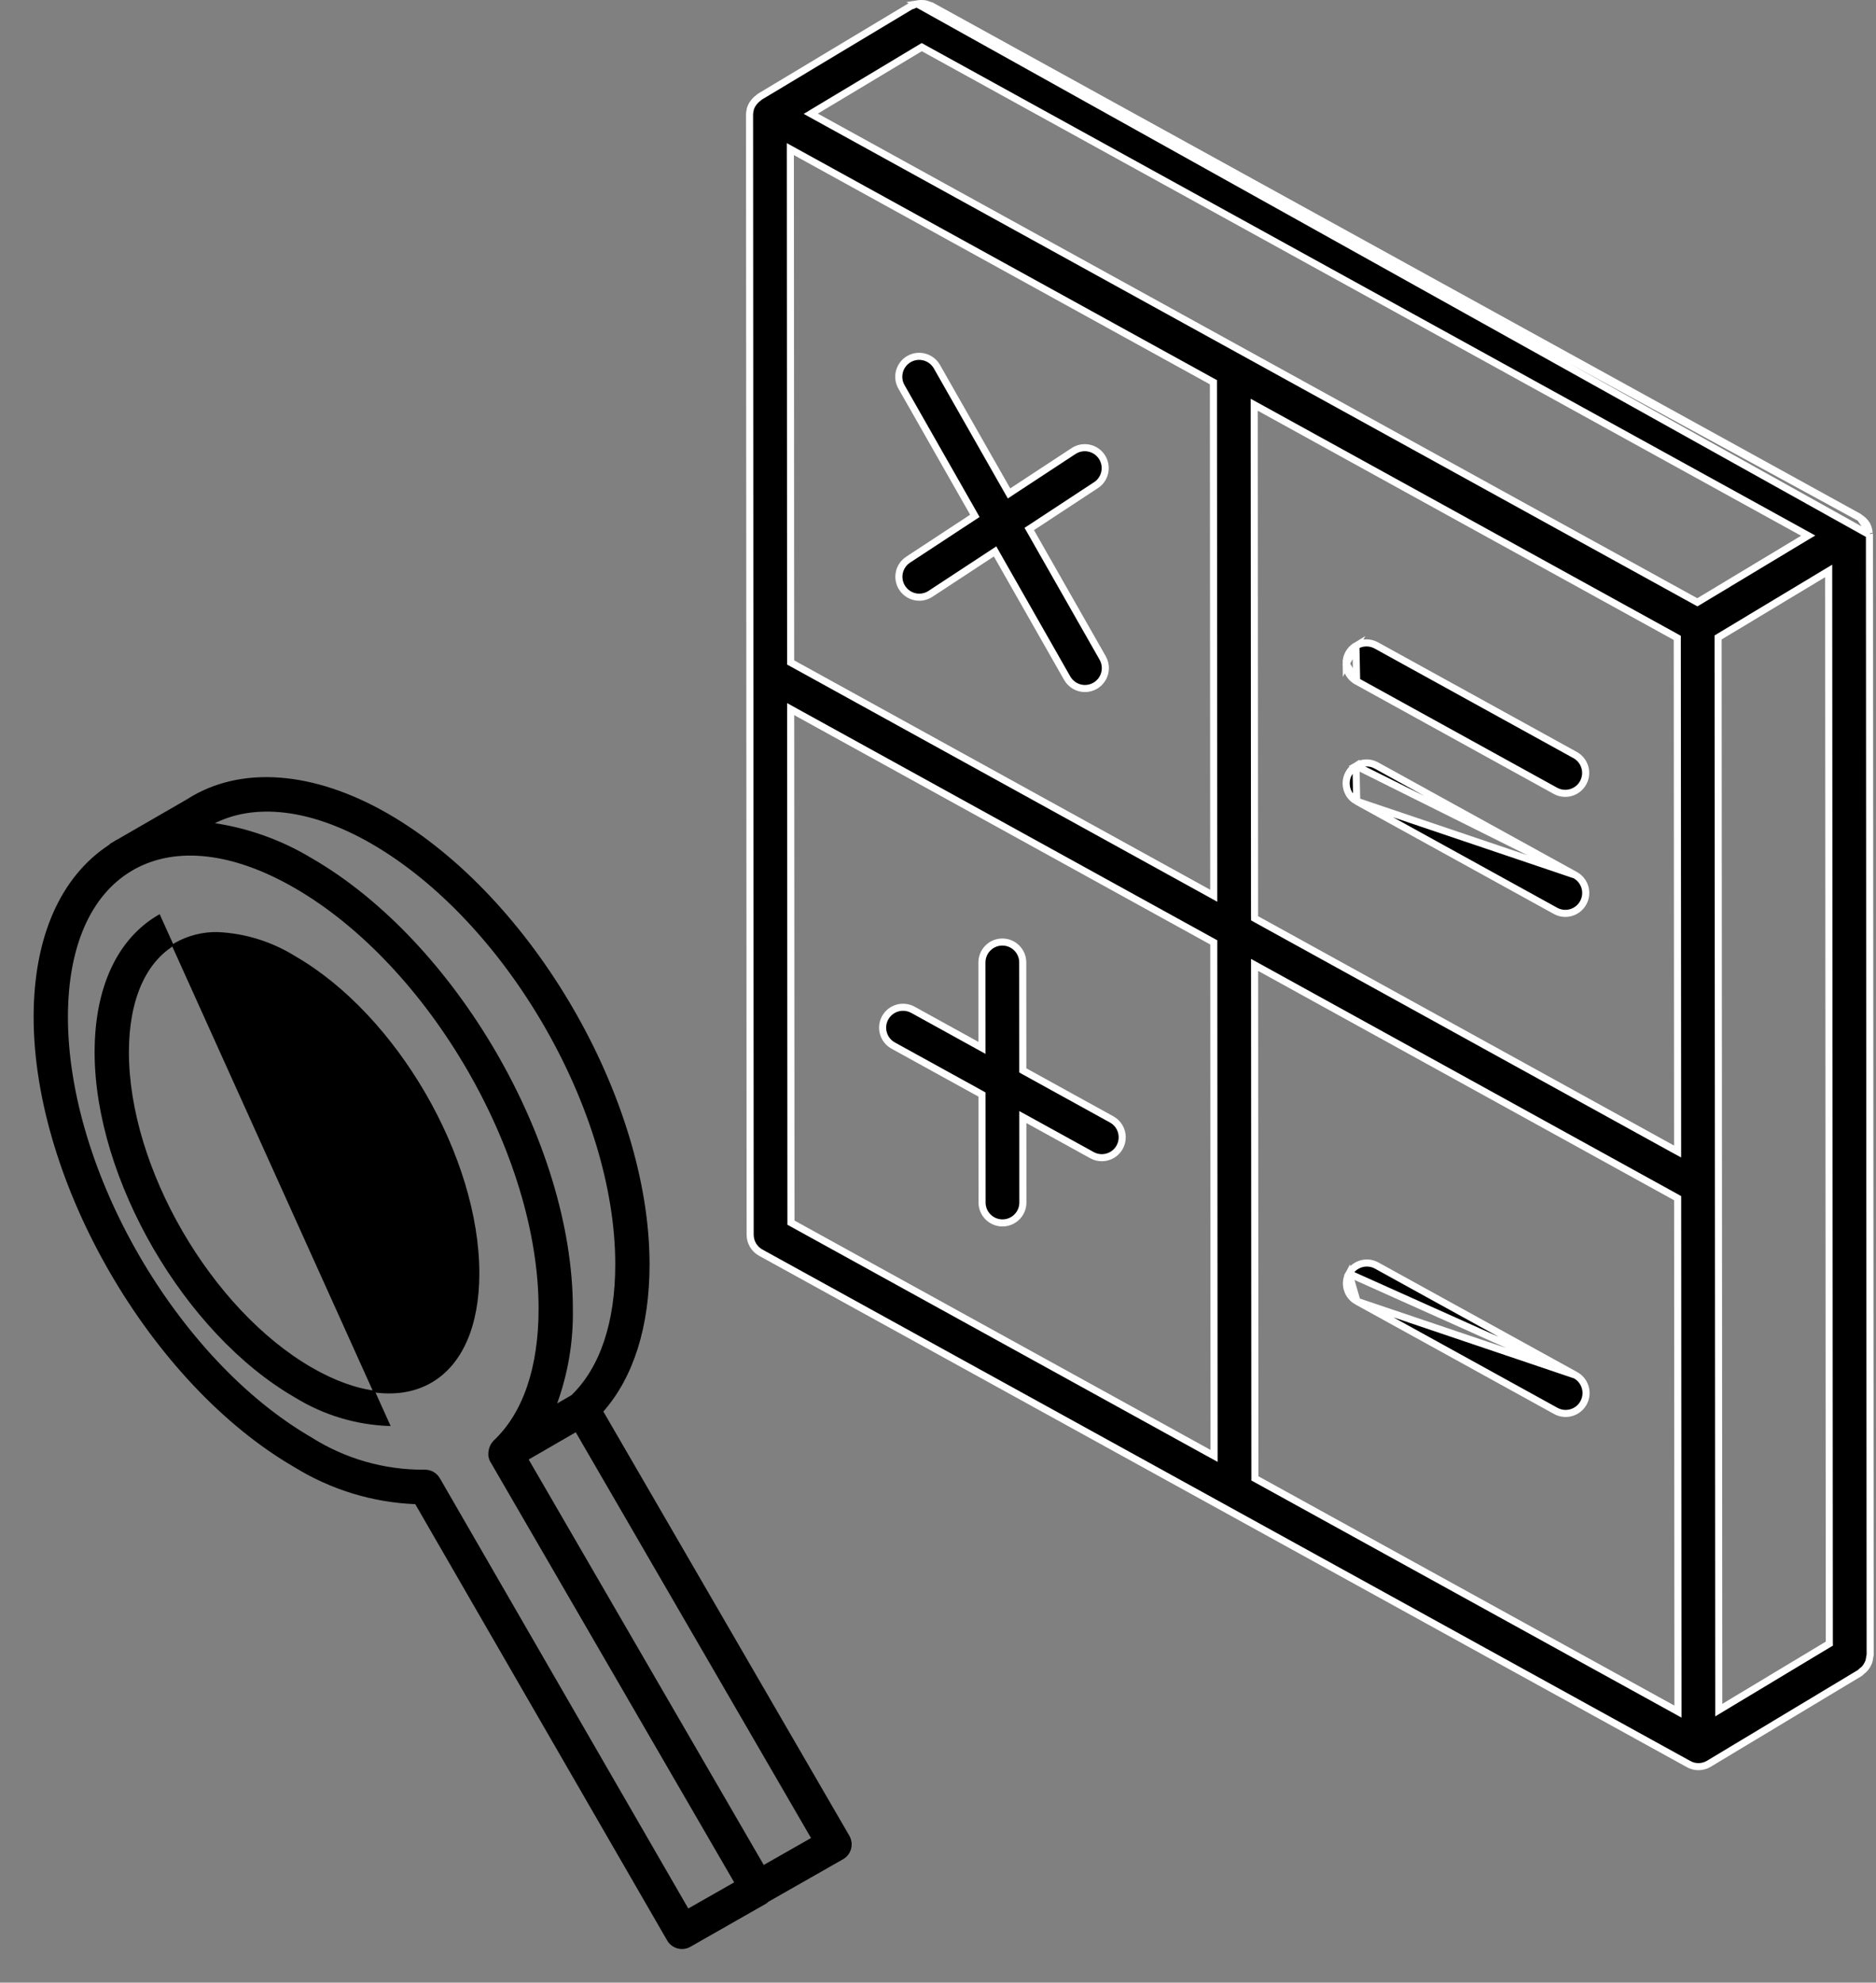
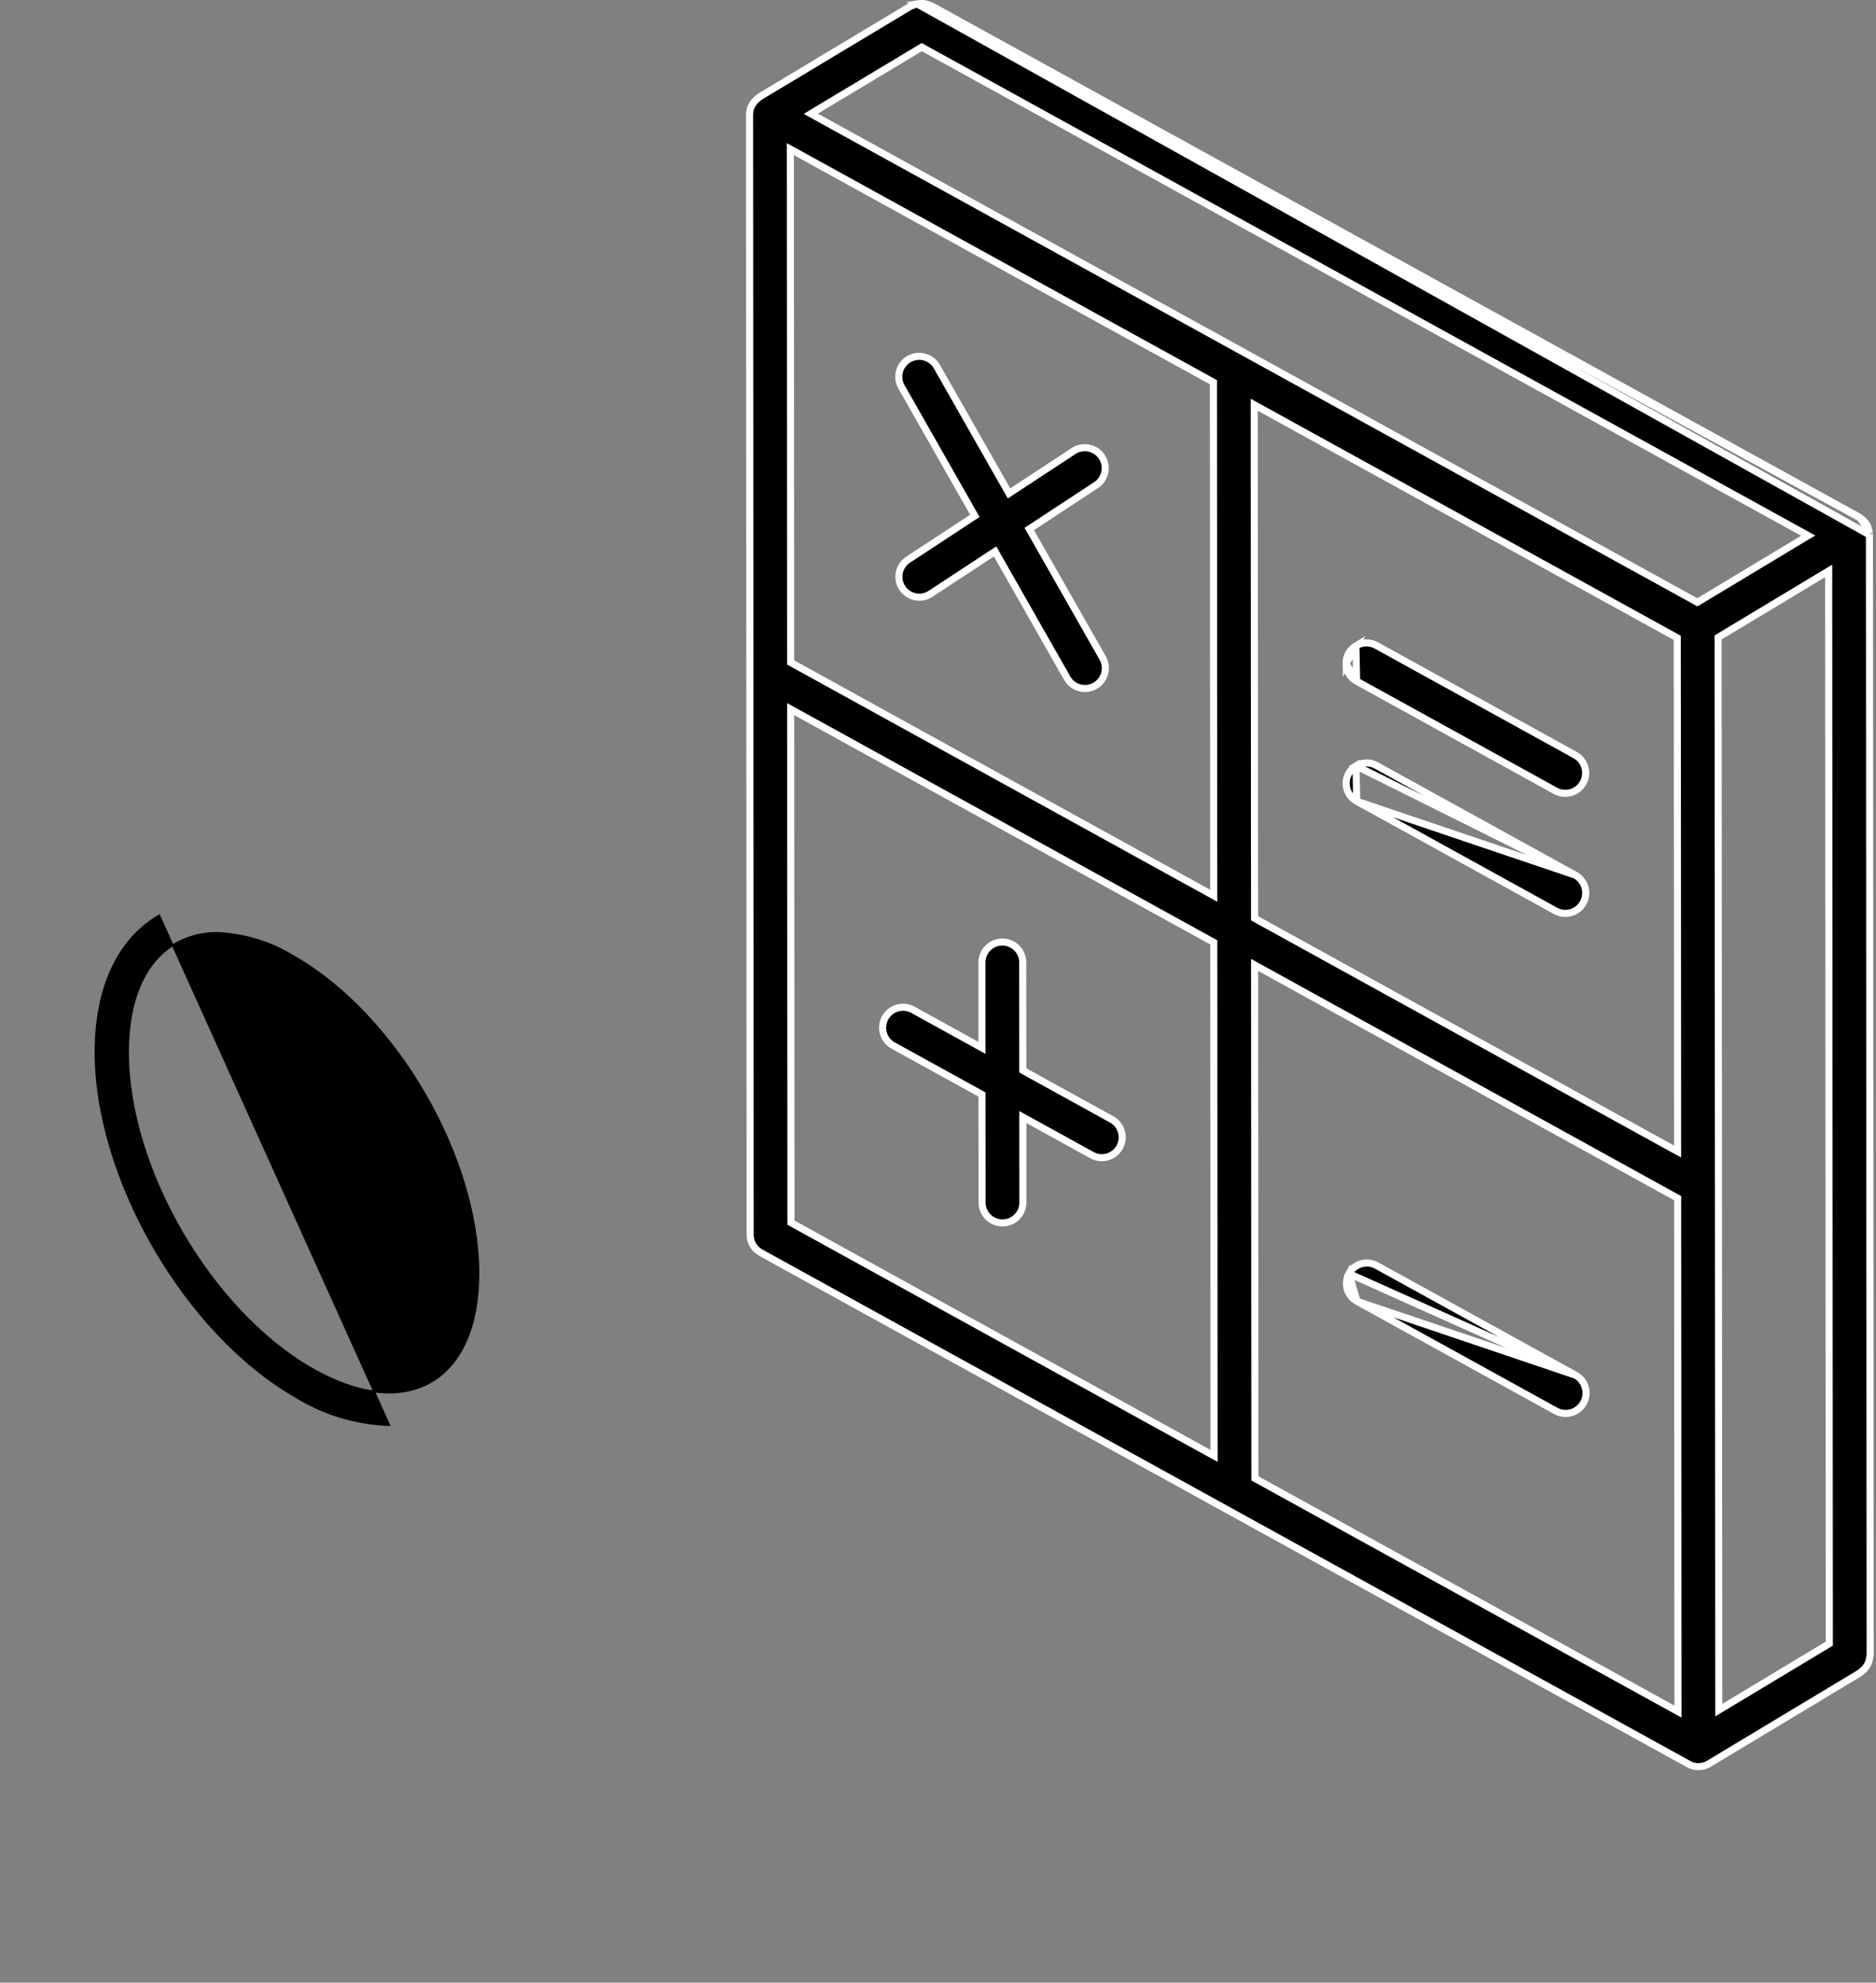
<svg xmlns="http://www.w3.org/2000/svg" width="53" height="56" viewBox="0 0 53 56" fill="none">
  <rect x="0" y="0" width="53" height="56" fill="#808080" stroke="none" />
  <path d="M31.406 31.618L31.406 31.618C31.587 31.717 31.7 31.905 31.704 32.111C31.709 32.317 31.603 32.51 31.426 32.617C31.25 32.723 31.03 32.728 30.85 32.628L29.045 31.633L28.897 31.552L28.897 31.721L28.898 33.965V33.965C28.899 34.283 28.641 34.541 28.322 34.542H28.322H28.322C28.003 34.542 27.745 34.284 27.745 33.966C27.745 33.966 27.745 33.966 27.745 33.966L27.743 30.975L27.743 30.916L27.692 30.887L25.233 29.532L25.233 29.532C25.053 29.433 24.939 29.244 24.935 29.038C24.931 28.832 25.037 28.64 25.213 28.533C25.389 28.427 25.609 28.422 25.79 28.521L27.594 29.516L27.742 29.598L27.742 29.429L27.741 27.185V27.185C27.741 26.867 27.999 26.608 28.317 26.608L28.318 26.608L28.318 26.608C28.636 26.608 28.894 26.866 28.894 27.184C28.894 27.184 28.894 27.184 28.894 27.184L28.896 30.175L28.896 30.234L28.948 30.263L31.406 31.618Z" fill="black" stroke="white" stroke-width="0.2" />
  <path d="M44.51 38.842L44.51 38.842L38.894 35.746C38.615 35.592 38.264 35.694 38.111 35.973L44.51 38.842ZM44.51 38.842C44.789 38.995 44.891 39.346 44.737 39.625C44.584 39.904 44.233 40.005 43.954 39.852L38.338 36.756L38.338 36.756M44.51 38.842L38.338 36.756M38.338 36.756C38.059 36.602 37.957 36.252 38.111 35.973L38.338 36.756Z" fill="black" stroke="white" stroke-width="0.2" />
  <path d="M38.327 19.24L38.327 19.24L43.943 22.337C43.943 22.337 43.943 22.337 43.943 22.337C44.222 22.49 44.572 22.389 44.726 22.11C44.88 21.831 44.778 21.48 44.499 21.326L44.499 21.326L38.883 18.23C38.883 18.23 38.883 18.23 38.883 18.23C38.703 18.131 38.483 18.135 38.307 18.242L38.327 19.24ZM38.327 19.24C38.147 19.141 38.033 18.953 38.029 18.747M38.327 19.24L38.029 18.747M38.029 18.747C38.024 18.541 38.13 18.348 38.307 18.242L38.029 18.747ZM37.929 18.749L37.929 18.749L37.929 18.749Z" fill="black" stroke="white" stroke-width="0.2" />
  <path d="M44.501 24.717L44.501 24.717L38.885 21.621C38.885 21.621 38.885 21.621 38.885 21.621C38.705 21.521 38.485 21.526 38.309 21.632L44.501 24.717ZM44.501 24.717C44.78 24.871 44.882 25.221 44.728 25.5C44.574 25.779 44.224 25.881 43.945 25.727C43.945 25.727 43.945 25.727 43.945 25.727L38.329 22.631L38.329 22.631M44.501 24.717L38.329 22.631M38.329 22.631C38.148 22.532 38.035 22.344 38.031 22.138C38.026 21.932 38.132 21.739 38.309 21.632L38.329 22.631Z" fill="black" stroke="white" stroke-width="0.2" />
  <path d="M29.157 14.89L29.078 14.941L29.125 15.023L31.153 18.586C31.254 18.765 31.253 18.983 31.15 19.161C31.047 19.338 30.857 19.447 30.652 19.448C30.444 19.448 30.253 19.336 30.15 19.156L30.15 19.156L28.165 15.668L28.113 15.575L28.023 15.634L26.288 16.773C26.022 16.948 25.665 16.874 25.49 16.608L25.49 16.608C25.315 16.342 25.389 15.984 25.655 15.809L25.655 15.809L27.463 14.622L27.541 14.571L27.495 14.489L25.467 10.926C25.467 10.926 25.467 10.926 25.467 10.926C25.31 10.649 25.407 10.297 25.683 10.14C25.96 9.983 26.311 10.08 26.469 10.356C26.469 10.356 26.469 10.356 26.469 10.356L28.454 13.844L28.507 13.937L28.596 13.878L30.331 12.739C30.331 12.739 30.331 12.739 30.331 12.739C30.598 12.565 30.954 12.639 31.129 12.905C31.304 13.171 31.23 13.528 30.965 13.703C30.965 13.703 30.964 13.703 30.964 13.703L29.157 14.89Z" fill="black" stroke="white" stroke-width="0.2" />
  <path d="M52.815 15.106V15.106C52.815 15.106 52.815 15.104 52.815 15.102C52.815 15.1 52.814 15.097 52.813 15.093L52.815 15.106ZM52.815 15.106L52.835 46.744C52.832 46.764 52.828 46.783 52.823 46.802L52.821 46.81L52.82 46.819C52.816 46.857 52.809 46.895 52.798 46.932C52.772 47 52.736 47.064 52.69 47.121C52.665 47.149 52.638 47.175 52.607 47.197L52.6 47.202L52.595 47.208C52.581 47.223 52.566 47.237 52.55 47.25L48.278 49.818L48.278 49.818C48.097 49.927 47.87 49.927 47.689 49.818L47.689 49.818L47.686 49.816L21.491 35.381L21.491 35.381C21.307 35.279 21.193 35.086 21.193 34.876L21.193 34.876L21.176 3.237C21.176 3.193 21.182 3.15 21.193 3.108L21.193 3.108L21.194 3.103C21.195 3.097 21.195 3.092 21.196 3.089L21.196 3.085C21.213 3.027 21.239 2.972 21.274 2.921L21.274 2.921L21.274 2.92C21.286 2.903 21.298 2.887 21.312 2.871L21.312 2.871L21.313 2.87C21.347 2.829 21.387 2.792 21.431 2.762L21.431 2.762C21.441 2.755 21.448 2.749 21.453 2.744C21.456 2.74 21.46 2.736 21.462 2.734L25.726 0.175C25.746 0.166 25.767 0.159 25.788 0.153L25.796 0.151L25.804 0.147C25.837 0.131 25.872 0.119 25.909 0.11M52.815 15.106L25.909 0.11M25.909 0.11C25.981 0.098 26.055 0.097 26.128 0.106C26.165 0.113 26.201 0.125 26.236 0.14L26.244 0.143L26.252 0.145C26.273 0.15 26.293 0.157 26.313 0.164L52.517 14.602C52.517 14.602 52.517 14.602 52.517 14.602C52.517 14.602 52.519 14.603 52.524 14.607C52.529 14.611 52.541 14.622 52.554 14.63L25.909 0.11ZM52.8 15L52.8 15C52.789 14.936 52.768 14.874 52.736 14.817L52.736 14.816L52.731 14.809C52.695 14.752 52.65 14.703 52.597 14.662L52.595 14.661L52.595 14.661C52.58 14.649 52.568 14.639 52.554 14.63L52.8 15ZM52.8 15L52.8 15.002M52.8 15L52.8 15.002M52.8 15.002C52.803 15.018 52.806 15.034 52.807 15.053L52.8 15.002ZM21.456 2.738L21.456 2.738L21.456 2.738ZM22.478 4.294L22.329 4.212L22.329 4.381L22.337 18.653L22.337 18.712L22.389 18.74L34.142 25.219L34.29 25.301L34.29 25.132L34.281 10.855L34.281 10.796L34.229 10.768L22.478 4.294ZM22.346 34.476L22.346 34.535L22.398 34.563L34.151 41.041L34.299 41.122L34.299 40.953L34.291 26.677L34.291 26.618L34.239 26.59L22.486 20.111L22.338 20.029L22.338 20.199L22.346 34.476ZM35.583 11.514L35.434 11.432L35.434 11.601L35.443 25.878L35.444 25.937L35.495 25.966L47.246 32.444L47.395 32.525L47.395 32.356L47.386 18.076L47.386 18.017L47.334 17.988L35.583 11.514ZM35.453 41.699L35.453 41.758L35.505 41.786L47.257 48.263L47.405 48.345L47.405 48.175L47.396 33.902L47.396 33.843L47.344 33.814L35.593 27.336L35.444 27.254L35.444 27.424L35.453 41.699ZM47.902 16.984L47.953 17.012L48.002 16.983L50.935 15.218L51.084 15.129L50.932 15.045L26.091 1.359L26.041 1.331L25.992 1.36L23.055 3.123L22.906 3.213L23.058 3.297L47.902 16.984ZM48.558 48.126L48.558 48.303L48.709 48.212L51.633 46.454L51.682 46.425L51.681 46.368L51.663 16.303L51.663 16.126L51.511 16.217L48.587 17.976L48.539 18.005L48.539 18.061L48.558 48.126Z" fill="black" stroke="white" stroke-width="0.2" />
-   <path d="M5.294 22.599L5.294 22.599L5.291 22.601L3.333 23.731C3.333 23.732 3.333 23.732 3.333 23.732C3.326 23.736 3.318 23.739 3.308 23.743L3.308 23.744C3.298 23.747 3.287 23.752 3.277 23.758C3.266 23.764 3.257 23.771 3.248 23.778L3.248 23.778C3.24 23.784 3.233 23.789 3.225 23.794C3.225 23.794 3.225 23.794 3.225 23.794L3.144 23.84L3.144 23.84L3.142 23.842C3.124 23.855 3.107 23.87 3.092 23.886C1.727 24.782 0.975 26.486 0.975 28.725C0.975 31.055 1.801 33.644 3.134 35.942C4.466 38.24 6.306 40.25 8.337 41.423C9.365 42.057 10.539 42.414 11.746 42.461L18.869 54.795L18.89 54.783L18.869 54.795C18.995 55.014 19.274 55.09 19.494 54.965L19.481 54.943L19.494 54.965L21.634 53.746L21.634 53.746L21.636 53.745C21.656 53.73 21.675 53.714 21.692 53.696L23.804 52.494C23.91 52.434 23.988 52.333 24.02 52.215C24.052 52.096 24.035 51.97 23.974 51.864L17.015 39.866C17.875 38.895 18.326 37.468 18.326 35.71C18.326 33.38 17.5 30.792 16.168 28.494C14.835 26.196 12.995 24.186 10.964 23.013C8.854 21.794 6.786 21.639 5.294 22.599ZM19.436 53.94L12.405 41.766L12.405 41.766C12.323 41.624 12.171 41.537 12.007 41.536C12 41.536 11.992 41.537 11.986 41.537L11.983 41.537C11.983 41.537 11.982 41.537 11.982 41.537C10.856 41.544 9.75 41.228 8.797 40.628L8.797 40.627C6.895 39.529 5.169 37.645 3.918 35.489C2.667 33.333 1.894 30.906 1.894 28.725C1.894 26.745 2.534 25.284 3.688 24.588L3.789 24.529C4.983 23.871 6.592 24.052 8.337 25.06L8.337 25.06C10.239 26.158 11.966 28.042 13.216 30.198C14.467 32.355 15.241 34.781 15.241 36.962C15.241 38.634 14.796 39.929 13.96 40.712L13.959 40.712L13.957 40.714C13.948 40.725 13.939 40.737 13.931 40.749C13.917 40.765 13.903 40.782 13.892 40.8L13.892 40.8L13.891 40.802C13.838 40.897 13.814 41.005 13.821 41.114L13.821 41.114L13.822 41.116C13.829 41.17 13.847 41.223 13.873 41.271L13.873 41.272L13.872 41.273L13.876 41.278L13.876 41.278L20.776 53.177L19.436 53.94ZM10.505 23.808C12.407 24.906 14.133 26.79 15.383 28.947C16.634 31.103 17.407 33.529 17.407 35.71C17.407 37.358 16.974 38.639 16.162 39.426L15.693 39.697C16.019 38.822 16.177 37.895 16.159 36.962C16.159 34.631 15.333 32.043 14.001 29.745C12.668 27.447 10.828 25.437 8.797 24.264C7.939 23.745 6.985 23.405 5.992 23.265C7.168 22.636 8.791 22.819 10.505 23.808ZM22.947 51.925L21.568 52.71L14.902 41.215L16.275 40.421L22.947 51.925Z" fill="black" stroke="black" stroke-width="0.05" />
  <path d="M10.996 40.253L10.997 40.253L4.499 25.856C3.335 26.528 2.698 27.902 2.698 29.719C2.698 31.504 3.331 33.487 4.351 35.247C5.372 37.007 6.781 38.547 8.337 39.445C9.138 39.942 10.055 40.22 10.996 40.253ZM8.337 27.035L8.337 27.035L8.337 27.035C9.764 27.859 11.059 29.273 11.998 30.891C12.937 32.509 13.517 34.33 13.517 35.966C13.517 37.449 13.038 38.535 12.175 39.033C11.303 39.537 10.105 39.405 8.797 38.649C7.37 37.826 6.075 36.412 5.136 34.794C4.197 33.176 3.617 31.355 3.617 29.719C3.617 28.236 4.096 27.15 4.959 26.652C5.319 26.449 5.726 26.345 6.139 26.351C6.919 26.385 7.676 26.62 8.337 27.035Z" fill="black" stroke="black" stroke-width="0.05" />
</svg>